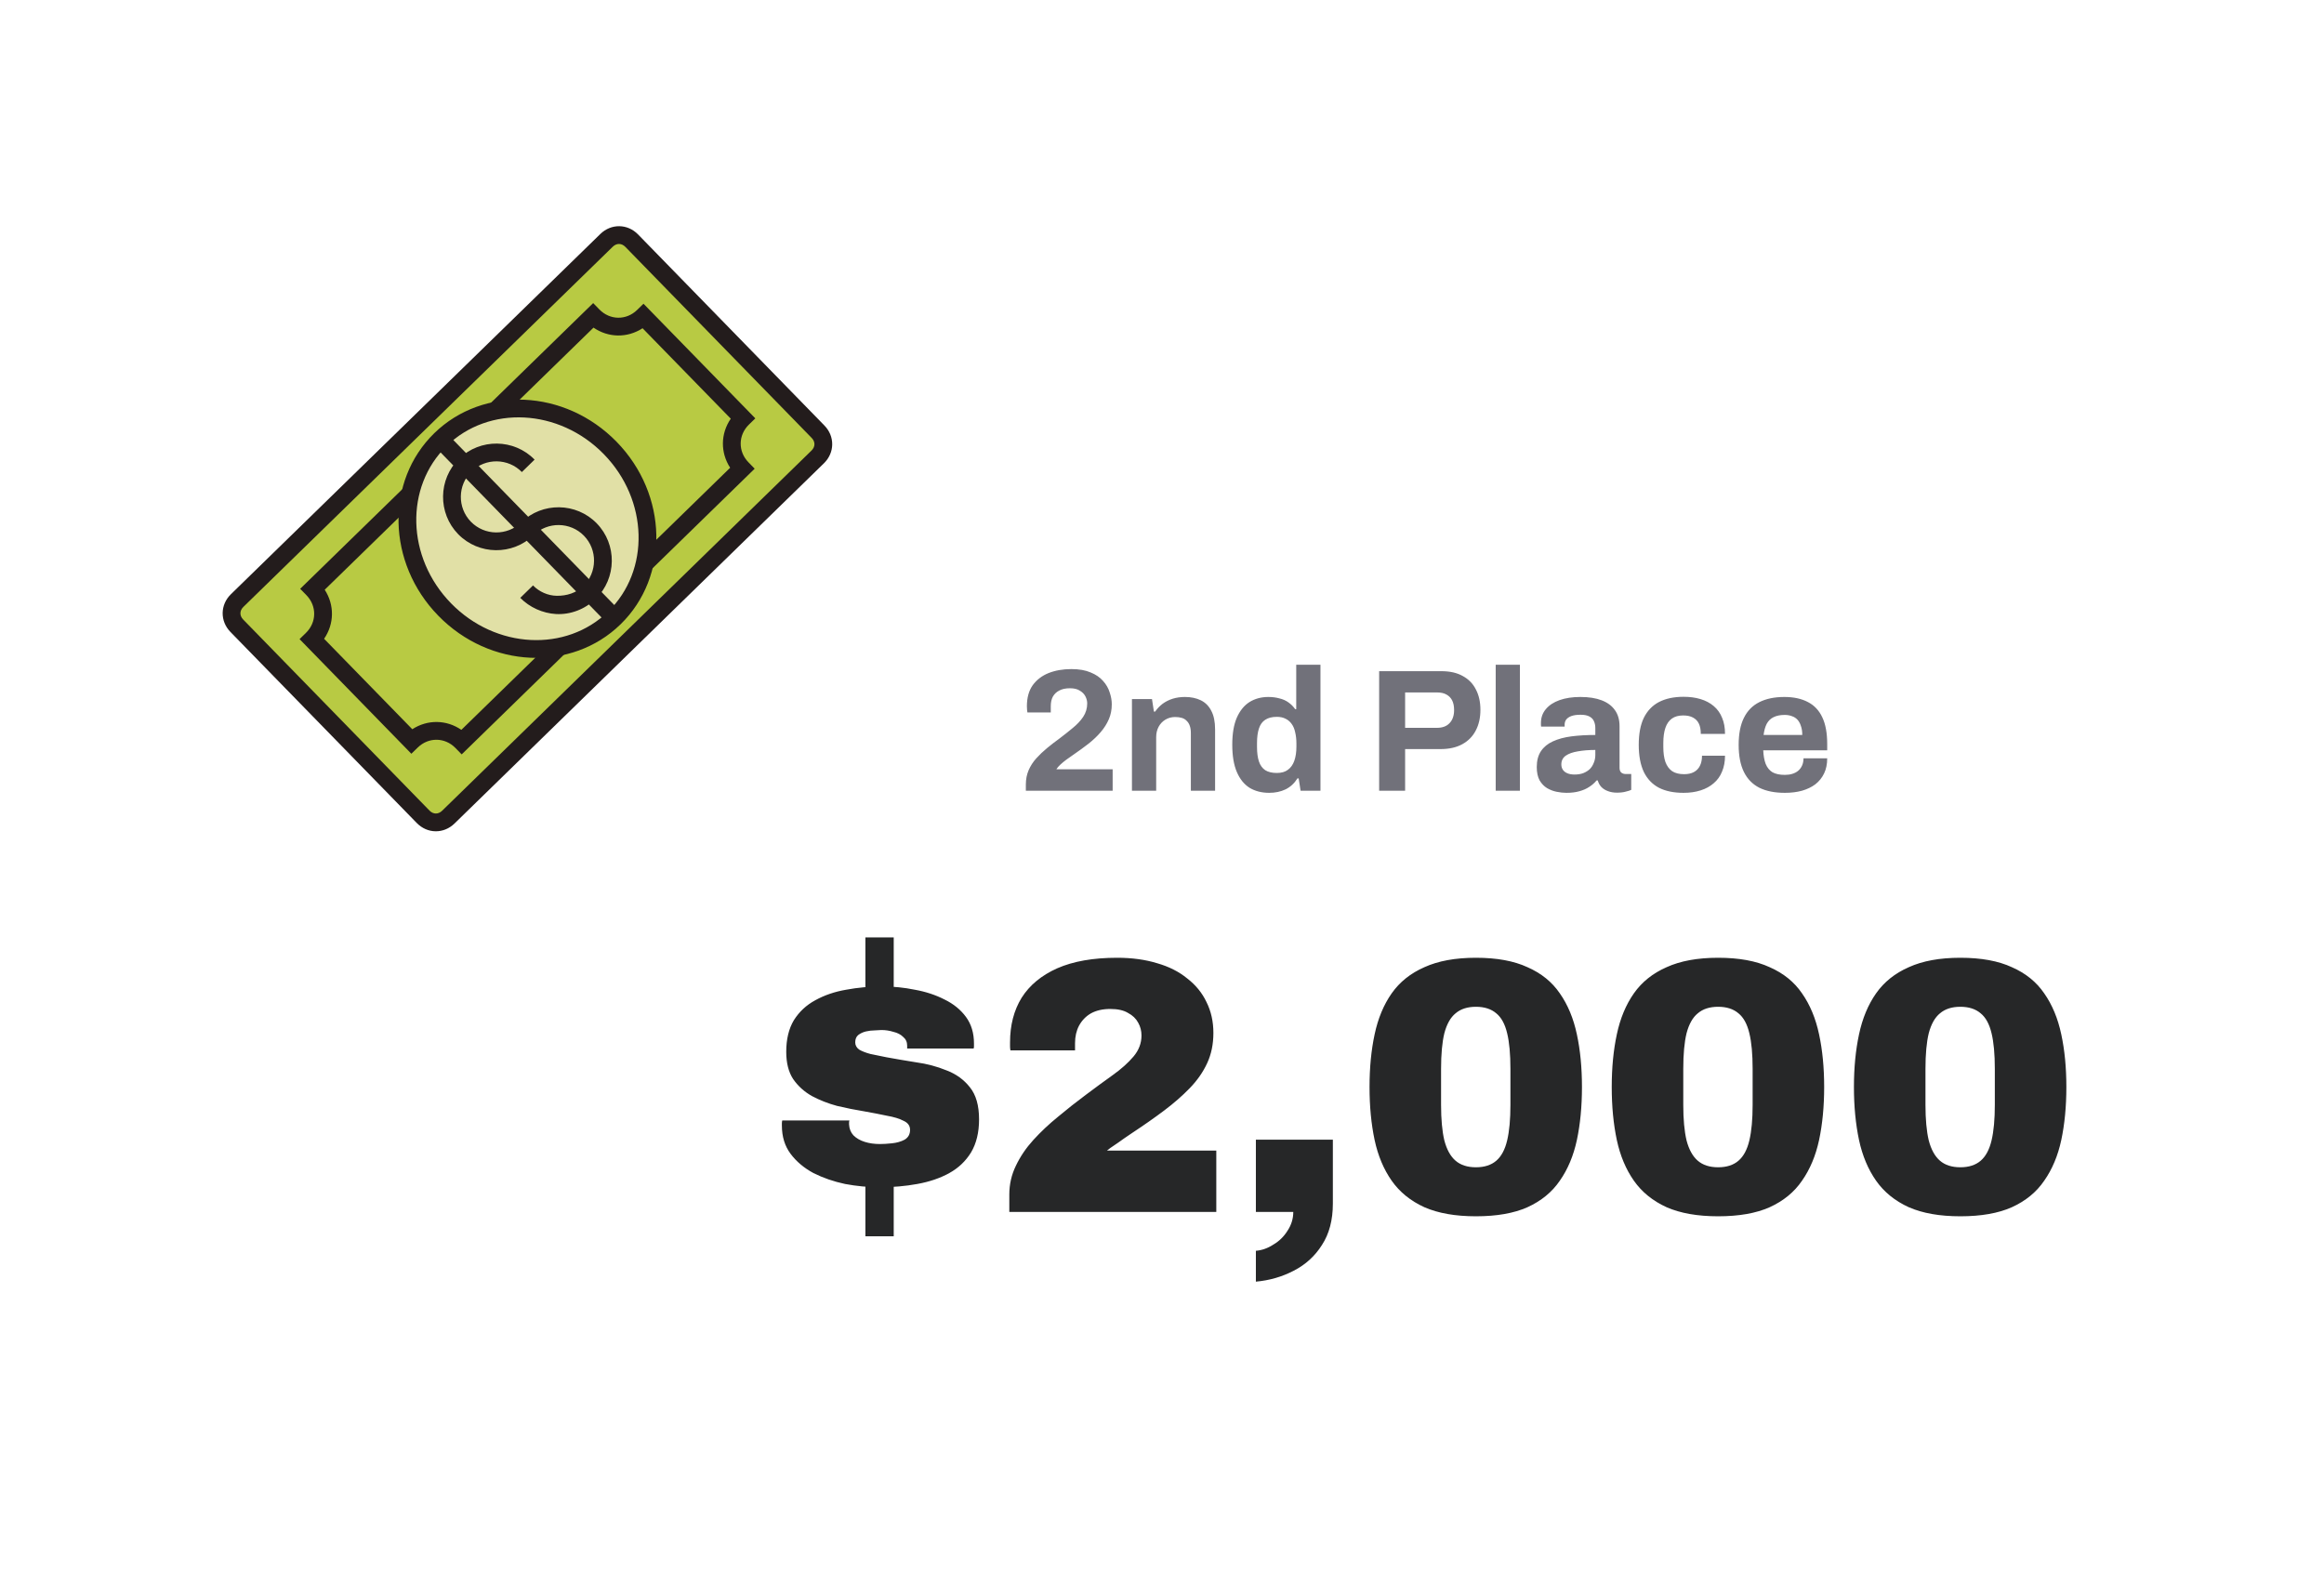
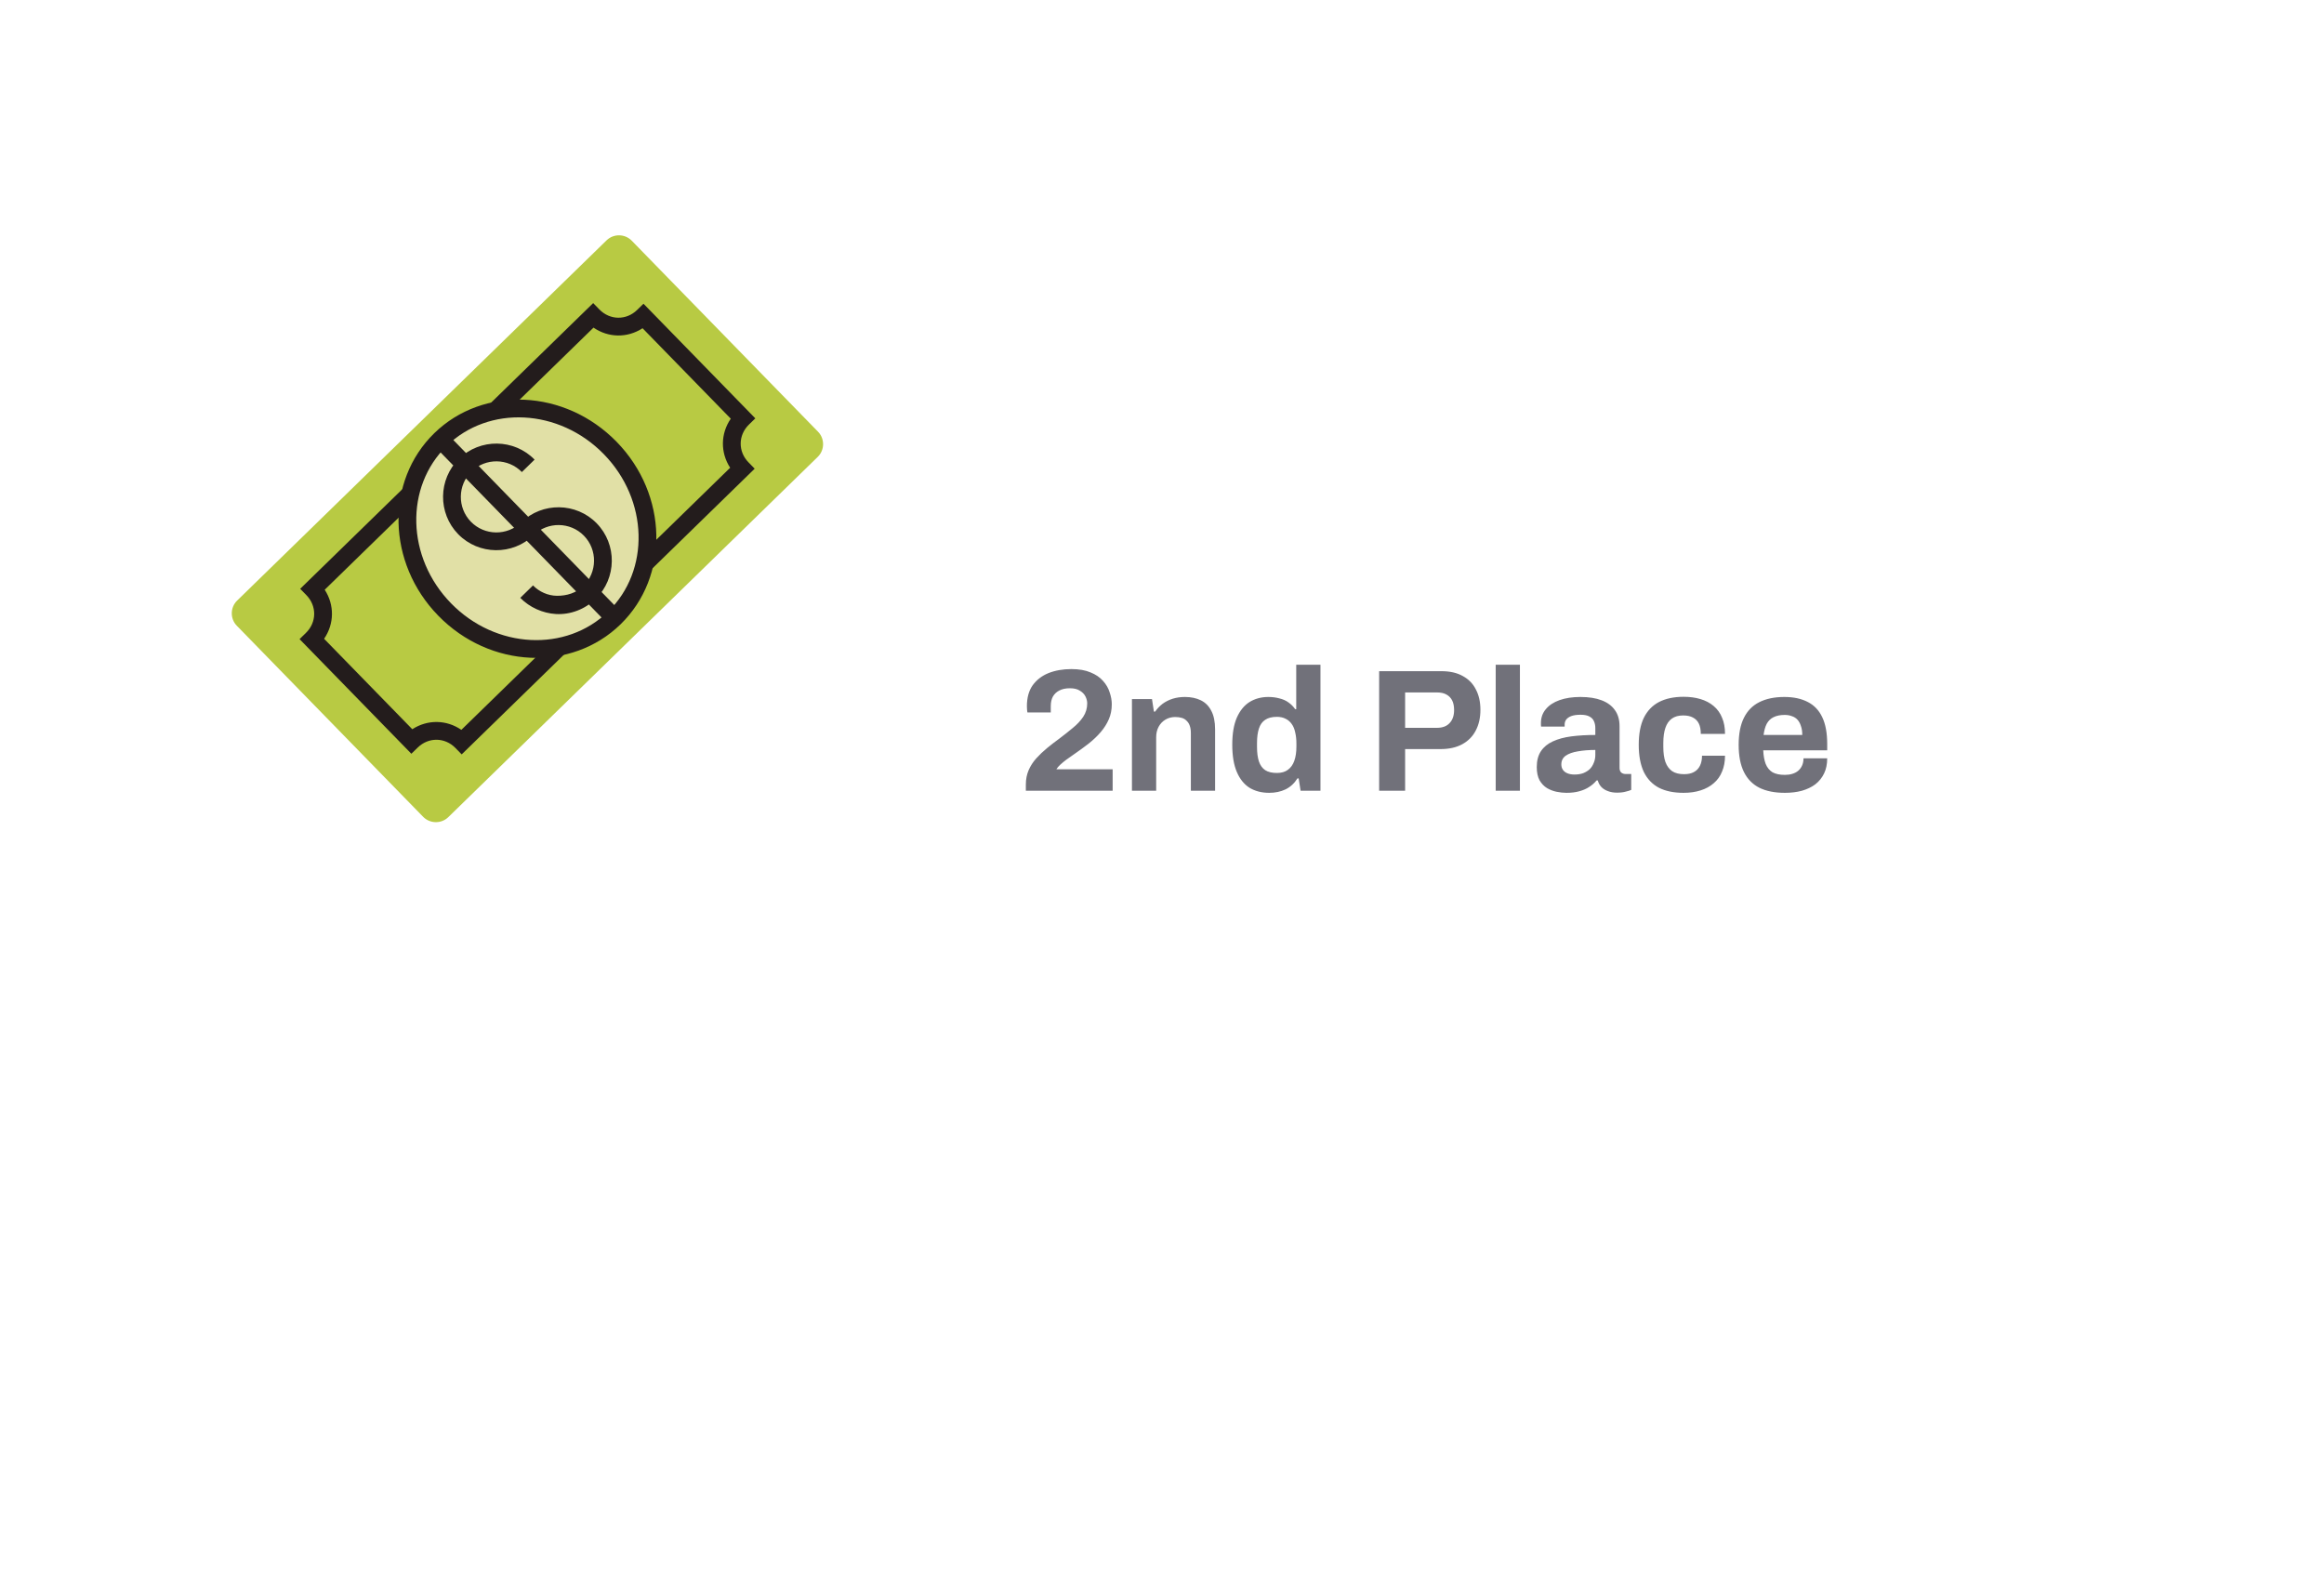
<svg xmlns="http://www.w3.org/2000/svg" width="320" height="218" viewBox="0 0 320 218" fill="none">
  <g filter="url(#filter0_d_2015_2447)">
    <path d="M79.792 49.676L286.415 46.844C304.325 46.599 318.835 61.317 318.335 79.222L315.378 184.909C314.88 202.703 299.749 216.549 281.981 215.471L79.617 203.183C63.166 202.185 50.266 188.673 50.029 172.194L48.727 81.626C48.477 64.223 62.389 49.915 79.792 49.676Z" fill="white" stroke="white" />
    <path d="M133.253 100.887V100.023C133.253 99.303 133.381 98.647 133.637 98.055C133.893 97.463 134.245 96.919 134.693 96.423C135.141 95.927 135.637 95.455 136.181 95.007C136.725 94.559 137.285 94.127 137.861 93.711C138.517 93.215 139.133 92.727 139.709 92.247C140.301 91.767 140.781 91.255 141.149 90.711C141.517 90.151 141.701 89.535 141.701 88.863C141.701 88.543 141.621 88.223 141.461 87.903C141.301 87.583 141.045 87.319 140.693 87.111C140.357 86.887 139.901 86.775 139.325 86.775C138.733 86.775 138.245 86.879 137.861 87.087C137.477 87.279 137.181 87.559 136.973 87.927C136.781 88.279 136.685 88.719 136.685 89.247V90.111H133.469C133.453 90.031 133.437 89.919 133.421 89.775C133.405 89.631 133.397 89.455 133.397 89.247C133.397 88.079 133.661 87.119 134.189 86.367C134.733 85.615 135.461 85.055 136.373 84.687C137.301 84.319 138.349 84.135 139.517 84.135C140.573 84.135 141.453 84.287 142.157 84.591C142.877 84.879 143.453 85.271 143.885 85.767C144.317 86.247 144.621 86.775 144.797 87.351C144.989 87.911 145.085 88.455 145.085 88.983C145.085 89.735 144.949 90.423 144.677 91.047C144.405 91.671 144.037 92.255 143.573 92.799C143.109 93.343 142.557 93.871 141.917 94.383C141.277 94.879 140.597 95.375 139.877 95.871C139.509 96.127 139.157 96.375 138.821 96.615C138.501 96.855 138.221 97.087 137.981 97.311C137.757 97.519 137.581 97.727 137.453 97.935H145.205V100.887H133.253ZM147.862 100.887V88.263H150.622L150.886 89.991H151.054C151.342 89.575 151.686 89.215 152.086 88.911C152.502 88.607 152.966 88.375 153.478 88.215C153.99 88.055 154.55 87.975 155.158 87.975C155.99 87.975 156.718 88.127 157.342 88.431C157.966 88.735 158.446 89.215 158.782 89.871C159.134 90.527 159.31 91.383 159.31 92.439V100.887H155.974V92.967C155.974 92.567 155.926 92.231 155.83 91.959C155.734 91.671 155.59 91.439 155.398 91.263C155.222 91.071 154.998 90.935 154.726 90.855C154.454 90.775 154.15 90.735 153.814 90.735C153.318 90.735 152.87 90.855 152.47 91.095C152.07 91.335 151.758 91.663 151.534 92.079C151.31 92.495 151.198 92.975 151.198 93.519V100.887H147.862ZM166.763 101.175C165.723 101.175 164.819 100.943 164.051 100.479C163.299 99.999 162.715 99.271 162.299 98.295C161.883 97.319 161.675 96.071 161.675 94.551C161.675 93.031 161.883 91.791 162.299 90.831C162.731 89.855 163.315 89.135 164.051 88.671C164.803 88.207 165.667 87.975 166.643 87.975C167.187 87.975 167.691 88.039 168.155 88.167C168.635 88.279 169.051 88.463 169.403 88.719C169.771 88.975 170.083 89.287 170.339 89.655H170.483V83.535H173.819V100.887H171.083L170.819 99.183H170.651C170.235 99.855 169.691 100.359 169.019 100.695C168.347 101.015 167.595 101.175 166.763 101.175ZM167.819 98.439C168.443 98.439 168.947 98.295 169.331 98.007C169.731 97.719 170.027 97.303 170.219 96.759C170.411 96.215 170.507 95.567 170.507 94.815V94.383C170.507 93.823 170.451 93.311 170.339 92.847C170.243 92.383 170.083 91.999 169.859 91.695C169.635 91.375 169.355 91.135 169.019 90.975C168.683 90.799 168.283 90.711 167.819 90.711C167.147 90.711 166.611 90.847 166.211 91.119C165.811 91.375 165.523 91.775 165.347 92.319C165.171 92.847 165.083 93.511 165.083 94.311V94.863C165.083 95.663 165.171 96.327 165.347 96.855C165.523 97.383 165.811 97.783 166.211 98.055C166.611 98.311 167.147 98.439 167.819 98.439ZM181.9 100.887V84.423H190.468C191.652 84.423 192.636 84.647 193.42 85.095C194.22 85.527 194.82 86.143 195.22 86.943C195.636 87.727 195.844 88.663 195.844 89.751C195.844 90.839 195.628 91.791 195.196 92.607C194.78 93.407 194.164 94.031 193.348 94.479C192.532 94.927 191.532 95.151 190.348 95.151H185.476V100.887H181.9ZM185.476 92.223H189.868C190.62 92.223 191.196 92.007 191.596 91.575C192.012 91.143 192.22 90.543 192.22 89.775C192.22 89.247 192.132 88.807 191.956 88.455C191.78 88.103 191.516 87.831 191.164 87.639C190.828 87.447 190.396 87.351 189.868 87.351H185.476V92.223ZM197.948 100.887V83.535H201.284V100.887H197.948ZM207.682 101.175C207.266 101.175 206.818 101.127 206.338 101.031C205.874 100.935 205.434 100.767 205.018 100.527C204.602 100.271 204.258 99.911 203.986 99.447C203.73 98.967 203.602 98.359 203.602 97.623C203.602 96.743 203.794 96.015 204.178 95.439C204.562 94.863 205.106 94.415 205.81 94.095C206.53 93.759 207.386 93.527 208.378 93.399C209.37 93.271 210.466 93.207 211.666 93.207V92.271C211.666 91.903 211.602 91.583 211.474 91.311C211.362 91.039 211.154 90.823 210.85 90.663C210.562 90.503 210.154 90.423 209.626 90.423C209.098 90.423 208.666 90.487 208.33 90.615C208.01 90.743 207.778 90.911 207.634 91.119C207.506 91.311 207.442 91.527 207.442 91.767V92.055H204.202C204.186 91.975 204.178 91.903 204.178 91.839C204.178 91.759 204.178 91.663 204.178 91.551C204.178 90.815 204.402 90.183 204.85 89.655C205.298 89.111 205.93 88.695 206.746 88.407C207.562 88.119 208.514 87.975 209.602 87.975C210.77 87.975 211.746 88.127 212.53 88.431C213.33 88.735 213.938 89.183 214.354 89.775C214.786 90.367 215.002 91.111 215.002 92.007V97.743C215.002 98.031 215.082 98.247 215.242 98.391C215.418 98.519 215.61 98.583 215.818 98.583H216.61V100.767C216.45 100.847 216.202 100.927 215.866 101.007C215.53 101.103 215.122 101.151 214.642 101.151C214.178 101.151 213.762 101.079 213.394 100.935C213.042 100.807 212.746 100.623 212.506 100.383C212.266 100.127 212.098 99.823 212.002 99.471H211.834C211.562 99.807 211.226 100.103 210.826 100.359C210.442 100.615 209.986 100.815 209.458 100.959C208.946 101.103 208.354 101.175 207.682 101.175ZM208.81 98.655C209.258 98.655 209.658 98.591 210.01 98.463C210.362 98.319 210.658 98.135 210.898 97.911C211.138 97.671 211.322 97.383 211.45 97.047C211.594 96.711 211.666 96.351 211.666 95.967V95.271C210.77 95.271 209.97 95.335 209.266 95.463C208.562 95.575 208.002 95.775 207.586 96.063C207.186 96.351 206.986 96.751 206.986 97.263C206.986 97.551 207.058 97.799 207.202 98.007C207.346 98.215 207.554 98.375 207.826 98.487C208.098 98.599 208.426 98.655 208.81 98.655ZM223.812 101.175C222.468 101.175 221.34 100.943 220.428 100.479C219.516 99.999 218.82 99.271 218.34 98.295C217.876 97.303 217.644 96.063 217.644 94.575C217.644 93.055 217.876 91.815 218.34 90.855C218.82 89.879 219.516 89.151 220.428 88.671C221.356 88.191 222.484 87.951 223.812 87.951C224.676 87.951 225.452 88.055 226.14 88.263C226.844 88.471 227.452 88.791 227.964 89.223C228.476 89.655 228.86 90.191 229.116 90.831C229.388 91.455 229.524 92.199 229.524 93.063H226.188C226.188 92.487 226.1 92.015 225.924 91.647C225.748 91.279 225.476 90.999 225.108 90.807C224.756 90.615 224.308 90.519 223.764 90.519C223.124 90.519 222.604 90.663 222.204 90.951C221.804 91.239 221.508 91.663 221.316 92.223C221.124 92.783 221.028 93.479 221.028 94.311V94.863C221.028 95.679 221.124 96.367 221.316 96.927C221.524 97.487 221.836 97.911 222.252 98.199C222.668 98.471 223.212 98.607 223.884 98.607C224.428 98.607 224.876 98.511 225.228 98.319C225.596 98.127 225.876 97.839 226.068 97.455C226.26 97.071 226.356 96.607 226.356 96.063H229.524C229.524 96.879 229.388 97.607 229.116 98.247C228.86 98.887 228.476 99.423 227.964 99.855C227.468 100.287 226.868 100.615 226.164 100.839C225.46 101.063 224.676 101.175 223.812 101.175ZM237.762 101.175C236.37 101.175 235.202 100.943 234.258 100.479C233.314 99.999 232.602 99.271 232.122 98.295C231.642 97.319 231.402 96.079 231.402 94.575C231.402 93.055 231.642 91.815 232.122 90.855C232.602 89.879 233.306 89.159 234.234 88.695C235.178 88.215 236.33 87.975 237.69 87.975C238.97 87.975 240.05 88.207 240.93 88.671C241.81 89.119 242.474 89.823 242.922 90.783C243.37 91.727 243.594 92.951 243.594 94.455V95.319H234.786C234.818 96.055 234.93 96.679 235.122 97.191C235.33 97.703 235.642 98.087 236.058 98.343C236.49 98.583 237.058 98.703 237.762 98.703C238.146 98.703 238.49 98.655 238.794 98.559C239.114 98.463 239.386 98.319 239.61 98.127C239.834 97.935 240.01 97.695 240.138 97.407C240.266 97.119 240.33 96.791 240.33 96.423H243.594C243.594 97.223 243.45 97.919 243.162 98.511C242.874 99.103 242.474 99.599 241.962 99.999C241.45 100.383 240.834 100.679 240.114 100.887C239.41 101.079 238.626 101.175 237.762 101.175ZM234.834 93.207H240.162C240.162 92.727 240.098 92.311 239.97 91.959C239.858 91.607 239.698 91.319 239.49 91.095C239.282 90.871 239.026 90.711 238.722 90.615C238.434 90.503 238.106 90.447 237.738 90.447C237.13 90.447 236.618 90.551 236.202 90.759C235.802 90.951 235.49 91.255 235.266 91.671C235.058 92.071 234.914 92.583 234.834 93.207Z" fill="#71717A" />
-     <path d="M111.16 130.987V121.087H115.06V130.987H111.16ZM111.16 162.237V152.337H115.06V162.237H111.16ZM113.16 155.487C111.56 155.487 109.96 155.337 108.36 155.037C106.793 154.704 105.343 154.204 104.01 153.537C102.71 152.837 101.66 151.954 100.86 150.887C100.06 149.82 99.66 148.52 99.66 146.987C99.66 146.887 99.66 146.787 99.66 146.687C99.66 146.554 99.676 146.42 99.71 146.287H108.96C108.926 146.387 108.91 146.487 108.91 146.587C108.91 146.687 108.91 146.77 108.91 146.837C108.943 147.437 109.143 147.937 109.51 148.337C109.91 148.737 110.426 149.037 111.06 149.237C111.693 149.437 112.393 149.537 113.16 149.537C113.626 149.537 114.176 149.504 114.81 149.437C115.476 149.37 116.06 149.204 116.56 148.937C117.06 148.637 117.31 148.187 117.31 147.587C117.31 147.02 117.01 146.604 116.41 146.337C115.843 146.037 115.076 145.804 114.11 145.637C113.176 145.437 112.143 145.237 111.01 145.037C109.776 144.837 108.526 144.587 107.26 144.287C106.026 143.954 104.876 143.504 103.81 142.937C102.743 142.337 101.876 141.554 101.21 140.587C100.576 139.62 100.26 138.37 100.26 136.837C100.26 135.104 100.61 133.654 101.31 132.487C102.043 131.32 103.026 130.404 104.26 129.737C105.526 129.037 106.943 128.554 108.51 128.287C110.11 127.987 111.776 127.837 113.51 127.837C115.01 127.837 116.493 127.987 117.96 128.287C119.46 128.554 120.826 129.004 122.06 129.637C123.293 130.237 124.276 131.037 125.01 132.037C125.743 133.037 126.11 134.254 126.11 135.687C126.11 135.787 126.11 135.92 126.11 136.087C126.11 136.22 126.093 136.32 126.06 136.387H116.91V135.987C116.91 135.487 116.726 135.087 116.36 134.787C116.026 134.454 115.576 134.22 115.01 134.087C114.476 133.92 113.926 133.837 113.36 133.837C113.16 133.837 112.86 133.854 112.46 133.887C112.06 133.887 111.643 133.937 111.21 134.037C110.81 134.137 110.46 134.304 110.16 134.537C109.893 134.77 109.76 135.104 109.76 135.537C109.76 135.937 109.943 136.27 110.31 136.537C110.71 136.77 111.226 136.97 111.86 137.137C112.526 137.27 113.26 137.42 114.06 137.587C115.326 137.82 116.693 138.054 118.16 138.287C119.626 138.487 121.01 138.854 122.31 139.387C123.643 139.887 124.726 140.67 125.56 141.737C126.393 142.77 126.81 144.237 126.81 146.137C126.81 147.937 126.443 149.454 125.71 150.687C124.976 151.887 123.976 152.837 122.71 153.537C121.443 154.237 119.976 154.737 118.31 155.037C116.676 155.337 114.96 155.487 113.16 155.487ZM130.976 158.887V156.487C130.976 155.087 131.276 153.77 131.876 152.537C132.476 151.27 133.276 150.087 134.276 148.987C135.309 147.854 136.443 146.787 137.676 145.787C138.909 144.754 140.176 143.754 141.476 142.787C142.809 141.787 144.059 140.87 145.226 140.037C146.393 139.204 147.343 138.354 148.076 137.487C148.809 136.62 149.176 135.654 149.176 134.587C149.176 133.954 149.026 133.37 148.726 132.837C148.426 132.27 147.959 131.82 147.326 131.487C146.726 131.12 145.909 130.937 144.876 130.937C143.843 130.937 142.959 131.137 142.226 131.537C141.526 131.937 140.976 132.504 140.576 133.237C140.209 133.937 140.026 134.737 140.026 135.637V136.637H131.126C131.093 136.437 131.076 136.254 131.076 136.087C131.076 135.887 131.076 135.704 131.076 135.537C131.076 133.17 131.609 131.12 132.676 129.387C133.776 127.654 135.409 126.304 137.576 125.337C139.776 124.37 142.526 123.887 145.826 123.887C147.859 123.887 149.693 124.137 151.326 124.637C152.959 125.104 154.343 125.804 155.476 126.737C156.643 127.637 157.526 128.72 158.126 129.987C158.759 131.254 159.076 132.67 159.076 134.237C159.076 135.77 158.793 137.154 158.226 138.387C157.659 139.62 156.859 140.77 155.826 141.837C154.793 142.904 153.609 143.937 152.276 144.937C150.943 145.937 149.493 146.954 147.926 147.987C147.126 148.52 146.476 148.97 145.976 149.337C145.476 149.67 145.109 149.92 144.876 150.087C144.643 150.254 144.493 150.37 144.426 150.437H159.476V158.887H130.976ZM164.926 168.487V164.237C165.759 164.17 166.559 163.887 167.326 163.387C168.126 162.92 168.776 162.287 169.276 161.487C169.809 160.687 170.076 159.82 170.076 158.887H164.926V148.937H175.526V157.737C175.526 160.004 175.026 161.904 174.026 163.437C173.059 164.97 171.759 166.154 170.126 166.987C168.526 167.82 166.792 168.32 164.926 168.487ZM195.226 159.487C192.393 159.487 190.026 159.07 188.126 158.237C186.226 157.37 184.726 156.154 183.626 154.587C182.526 153.02 181.743 151.154 181.276 148.987C180.809 146.787 180.576 144.354 180.576 141.687C180.576 139.02 180.809 136.604 181.276 134.437C181.743 132.237 182.526 130.354 183.626 128.787C184.726 127.22 186.226 126.02 188.126 125.187C190.026 124.32 192.393 123.887 195.226 123.887C198.093 123.887 200.459 124.32 202.326 125.187C204.226 126.02 205.709 127.22 206.776 128.787C207.876 130.354 208.659 132.237 209.126 134.437C209.593 136.604 209.826 139.02 209.826 141.687C209.826 144.354 209.593 146.787 209.126 148.987C208.659 151.154 207.876 153.02 206.776 154.587C205.709 156.154 204.226 157.37 202.326 158.237C200.459 159.07 198.093 159.487 195.226 159.487ZM195.226 152.737C196.393 152.737 197.326 152.437 198.026 151.837C198.726 151.237 199.226 150.304 199.526 149.037C199.826 147.77 199.976 146.137 199.976 144.137V139.187C199.976 137.154 199.826 135.52 199.526 134.287C199.226 133.02 198.726 132.104 198.026 131.537C197.326 130.937 196.393 130.637 195.226 130.637C194.059 130.637 193.126 130.937 192.426 131.537C191.726 132.104 191.209 133.02 190.876 134.287C190.576 135.52 190.426 137.154 190.426 139.187V144.137C190.426 146.137 190.576 147.77 190.876 149.037C191.209 150.304 191.726 151.237 192.426 151.837C193.126 152.437 194.059 152.737 195.226 152.737ZM228.576 159.487C225.742 159.487 223.376 159.07 221.476 158.237C219.576 157.37 218.076 156.154 216.976 154.587C215.876 153.02 215.092 151.154 214.626 148.987C214.159 146.787 213.926 144.354 213.926 141.687C213.926 139.02 214.159 136.604 214.626 134.437C215.092 132.237 215.876 130.354 216.976 128.787C218.076 127.22 219.576 126.02 221.476 125.187C223.376 124.32 225.742 123.887 228.576 123.887C231.442 123.887 233.809 124.32 235.676 125.187C237.576 126.02 239.059 127.22 240.126 128.787C241.226 130.354 242.009 132.237 242.476 134.437C242.942 136.604 243.176 139.02 243.176 141.687C243.176 144.354 242.942 146.787 242.476 148.987C242.009 151.154 241.226 153.02 240.126 154.587C239.059 156.154 237.576 157.37 235.676 158.237C233.809 159.07 231.442 159.487 228.576 159.487ZM228.576 152.737C229.742 152.737 230.676 152.437 231.376 151.837C232.076 151.237 232.576 150.304 232.876 149.037C233.176 147.77 233.326 146.137 233.326 144.137V139.187C233.326 137.154 233.176 135.52 232.876 134.287C232.576 133.02 232.076 132.104 231.376 131.537C230.676 130.937 229.742 130.637 228.576 130.637C227.409 130.637 226.476 130.937 225.776 131.537C225.076 132.104 224.559 133.02 224.226 134.287C223.926 135.52 223.776 137.154 223.776 139.187V144.137C223.776 146.137 223.926 147.77 224.226 149.037C224.559 150.304 225.076 151.237 225.776 151.837C226.476 152.437 227.409 152.737 228.576 152.737ZM261.925 159.487C259.092 159.487 256.725 159.07 254.825 158.237C252.925 157.37 251.425 156.154 250.325 154.587C249.225 153.02 248.442 151.154 247.975 148.987C247.509 146.787 247.275 144.354 247.275 141.687C247.275 139.02 247.509 136.604 247.975 134.437C248.442 132.237 249.225 130.354 250.325 128.787C251.425 127.22 252.925 126.02 254.825 125.187C256.725 124.32 259.092 123.887 261.925 123.887C264.792 123.887 267.159 124.32 269.025 125.187C270.925 126.02 272.409 127.22 273.475 128.787C274.575 130.354 275.359 132.237 275.825 134.437C276.292 136.604 276.525 139.02 276.525 141.687C276.525 144.354 276.292 146.787 275.825 148.987C275.359 151.154 274.575 153.02 273.475 154.587C272.409 156.154 270.925 157.37 269.025 158.237C267.159 159.07 264.792 159.487 261.925 159.487ZM261.925 152.737C263.092 152.737 264.025 152.437 264.725 151.837C265.425 151.237 265.925 150.304 266.225 149.037C266.525 147.77 266.675 146.137 266.675 144.137V139.187C266.675 137.154 266.525 135.52 266.225 134.287C265.925 133.02 265.425 132.104 264.725 131.537C264.025 130.937 263.092 130.637 261.925 130.637C260.759 130.637 259.825 130.937 259.125 131.537C258.425 132.104 257.909 133.02 257.575 134.287C257.275 135.52 257.125 137.154 257.125 139.187V144.137C257.125 146.137 257.275 147.77 257.575 149.037C257.909 150.304 258.425 151.237 259.125 151.837C259.825 152.437 260.759 152.737 261.925 152.737Z" fill="#262728" />
  </g>
  <g clip-path="url(#clip0_2015_2447)">
    <path d="M112.641 59.452C113.581 60.416 113.562 61.975 112.597 62.916L61.73 112.521C60.765 113.461 59.206 113.442 58.265 112.477L32.608 86.166C31.667 85.202 31.686 83.643 32.651 82.702L83.519 33.097C84.483 32.157 86.042 32.176 86.983 33.141L112.641 59.452Z" fill="#B8CA43" />
-     <path d="M113.452 63.793L62.585 113.398C61.094 114.852 58.842 114.823 57.388 113.332L31.73 87.022C30.277 85.531 30.305 83.279 31.796 81.825L82.663 32.22C84.154 30.766 86.406 30.795 87.86 32.286L113.518 58.596C114.972 60.087 114.943 62.339 113.452 63.793ZM33.506 83.579C32.98 84.092 32.971 84.785 33.485 85.311L59.142 111.622C59.655 112.148 60.348 112.157 60.874 111.644L111.742 62.039C112.268 61.526 112.277 60.833 111.764 60.307L86.106 33.996C85.593 33.47 84.9 33.461 84.374 33.974L33.506 83.579Z" fill="#231C1C" />
    <path d="M102.269 57.589L88.585 43.556C86.655 45.438 83.537 45.399 81.656 43.469L43.067 81.1C44.948 83.03 44.909 86.148 42.98 88.029L56.663 102.062C58.593 100.18 61.711 100.219 63.593 102.149L102.182 64.518C100.3 62.588 100.339 59.47 102.269 57.589Z" fill="#B8CA43" />
    <path d="M103.914 64.54L63.571 103.881L62.716 103.004C61.262 101.513 59.01 101.485 57.519 102.939L56.642 103.794L41.247 88.008L42.124 87.152C43.615 85.698 43.643 83.447 42.19 81.956L41.334 81.079L81.677 41.737L82.533 42.614C83.987 44.105 86.239 44.133 87.729 42.679L88.606 41.824L104.001 57.61L103.124 58.466C101.633 59.92 101.605 62.172 103.059 63.663L103.914 64.54ZM63.527 100.502L100.537 64.41C99.177 62.314 99.21 59.716 100.622 57.655L88.477 45.201C86.381 46.561 83.783 46.528 81.722 45.116L44.711 81.208C46.071 83.304 46.038 85.902 44.626 87.963L56.771 100.417C58.867 99.058 61.465 99.09 63.527 100.502Z" fill="#231C1C" />
    <path d="M61.223 83.927C62.795 85.54 64.647 86.849 66.673 87.78C68.698 88.711 70.858 89.245 73.029 89.353C75.199 89.461 77.338 89.139 79.323 88.407C81.308 87.676 83.1 86.547 84.598 85.087C86.095 83.627 87.268 81.864 88.049 79.898C88.831 77.932 89.206 75.802 89.153 73.629C89.1 71.457 88.619 69.284 87.74 67.236C86.86 65.187 85.598 63.303 84.025 61.691C82.453 60.078 80.601 58.769 78.576 57.838C76.55 56.907 74.39 56.373 72.219 56.265C67.836 56.047 63.674 57.582 60.651 60.531C57.627 63.479 55.988 67.601 56.096 71.989C56.203 76.376 58.047 80.671 61.223 83.927Z" fill="#E1E0A6" />
    <path d="M85.453 85.964C78.7 92.55 67.444 92.062 60.346 84.782C53.247 77.503 53.042 66.239 59.795 59.654C66.548 53.068 77.804 53.556 84.902 60.836C92.001 68.115 92.206 79.379 85.453 85.964ZM61.506 61.408C55.717 67.052 55.942 76.757 62.1 83.072C68.258 89.387 77.954 89.855 83.742 84.21C89.531 78.566 89.306 68.861 83.148 62.546C76.99 56.231 67.294 55.763 61.506 61.408Z" fill="#231C1C" />
    <path d="M59.774 61.386L61.528 59.675L85.475 84.232L83.721 85.943L59.774 61.386Z" fill="#231C1C" />
    <path d="M82.032 82.456C80.541 83.91 78.539 84.665 76.548 84.553C74.73 84.444 72.921 83.641 71.638 82.326L73.392 80.615C74.248 81.492 75.454 82.027 76.666 82.042C78.052 82.06 79.357 81.643 80.321 80.702C82.251 78.821 82.29 75.703 80.408 73.773C78.527 71.844 75.409 71.804 73.479 73.686C70.585 76.508 65.908 76.45 63.086 73.555C60.263 70.661 60.322 65.984 63.216 63.162C66.111 60.339 70.788 60.398 73.61 63.292L71.856 65.003C69.974 63.073 66.856 63.034 64.927 64.916C62.997 66.797 62.958 69.915 64.84 71.845C66.721 73.774 69.839 73.814 71.769 71.932C74.663 69.11 79.34 69.168 82.162 72.063C84.985 74.957 84.926 79.634 82.032 82.456Z" fill="#231C1C" />
  </g>
  <defs>
    <filter id="filter0_d_2015_2447" x="48.224" y="46.341" width="278.623" height="177.689" filterUnits="userSpaceOnUse" color-interpolation-filters="sRGB">
      <feFlood flood-opacity="0" result="BackgroundImageFix" />
      <feColorMatrix in="SourceAlpha" type="matrix" values="0 0 0 0 0 0 0 0 0 0 0 0 0 0 0 0 0 0 127 0" result="hardAlpha" />
      <feOffset dx="8" dy="8" />
      <feComposite in2="hardAlpha" operator="out" />
      <feColorMatrix type="matrix" values="0 0 0 0 0 0 0 0 0 0 0 0 0 0 0 0 0 0 1 0" />
      <feBlend mode="normal" in2="BackgroundImageFix" result="effect1_dropShadow_2015_2447" />
      <feBlend mode="normal" in="SourceGraphic" in2="effect1_dropShadow_2015_2447" result="shape" />
    </filter>
    <clipPath id="clip0_2015_2447">
      <rect width="98" height="98" fill="white" transform="translate(0.767 69.307) rotate(-44.28)" />
    </clipPath>
  </defs>
</svg>